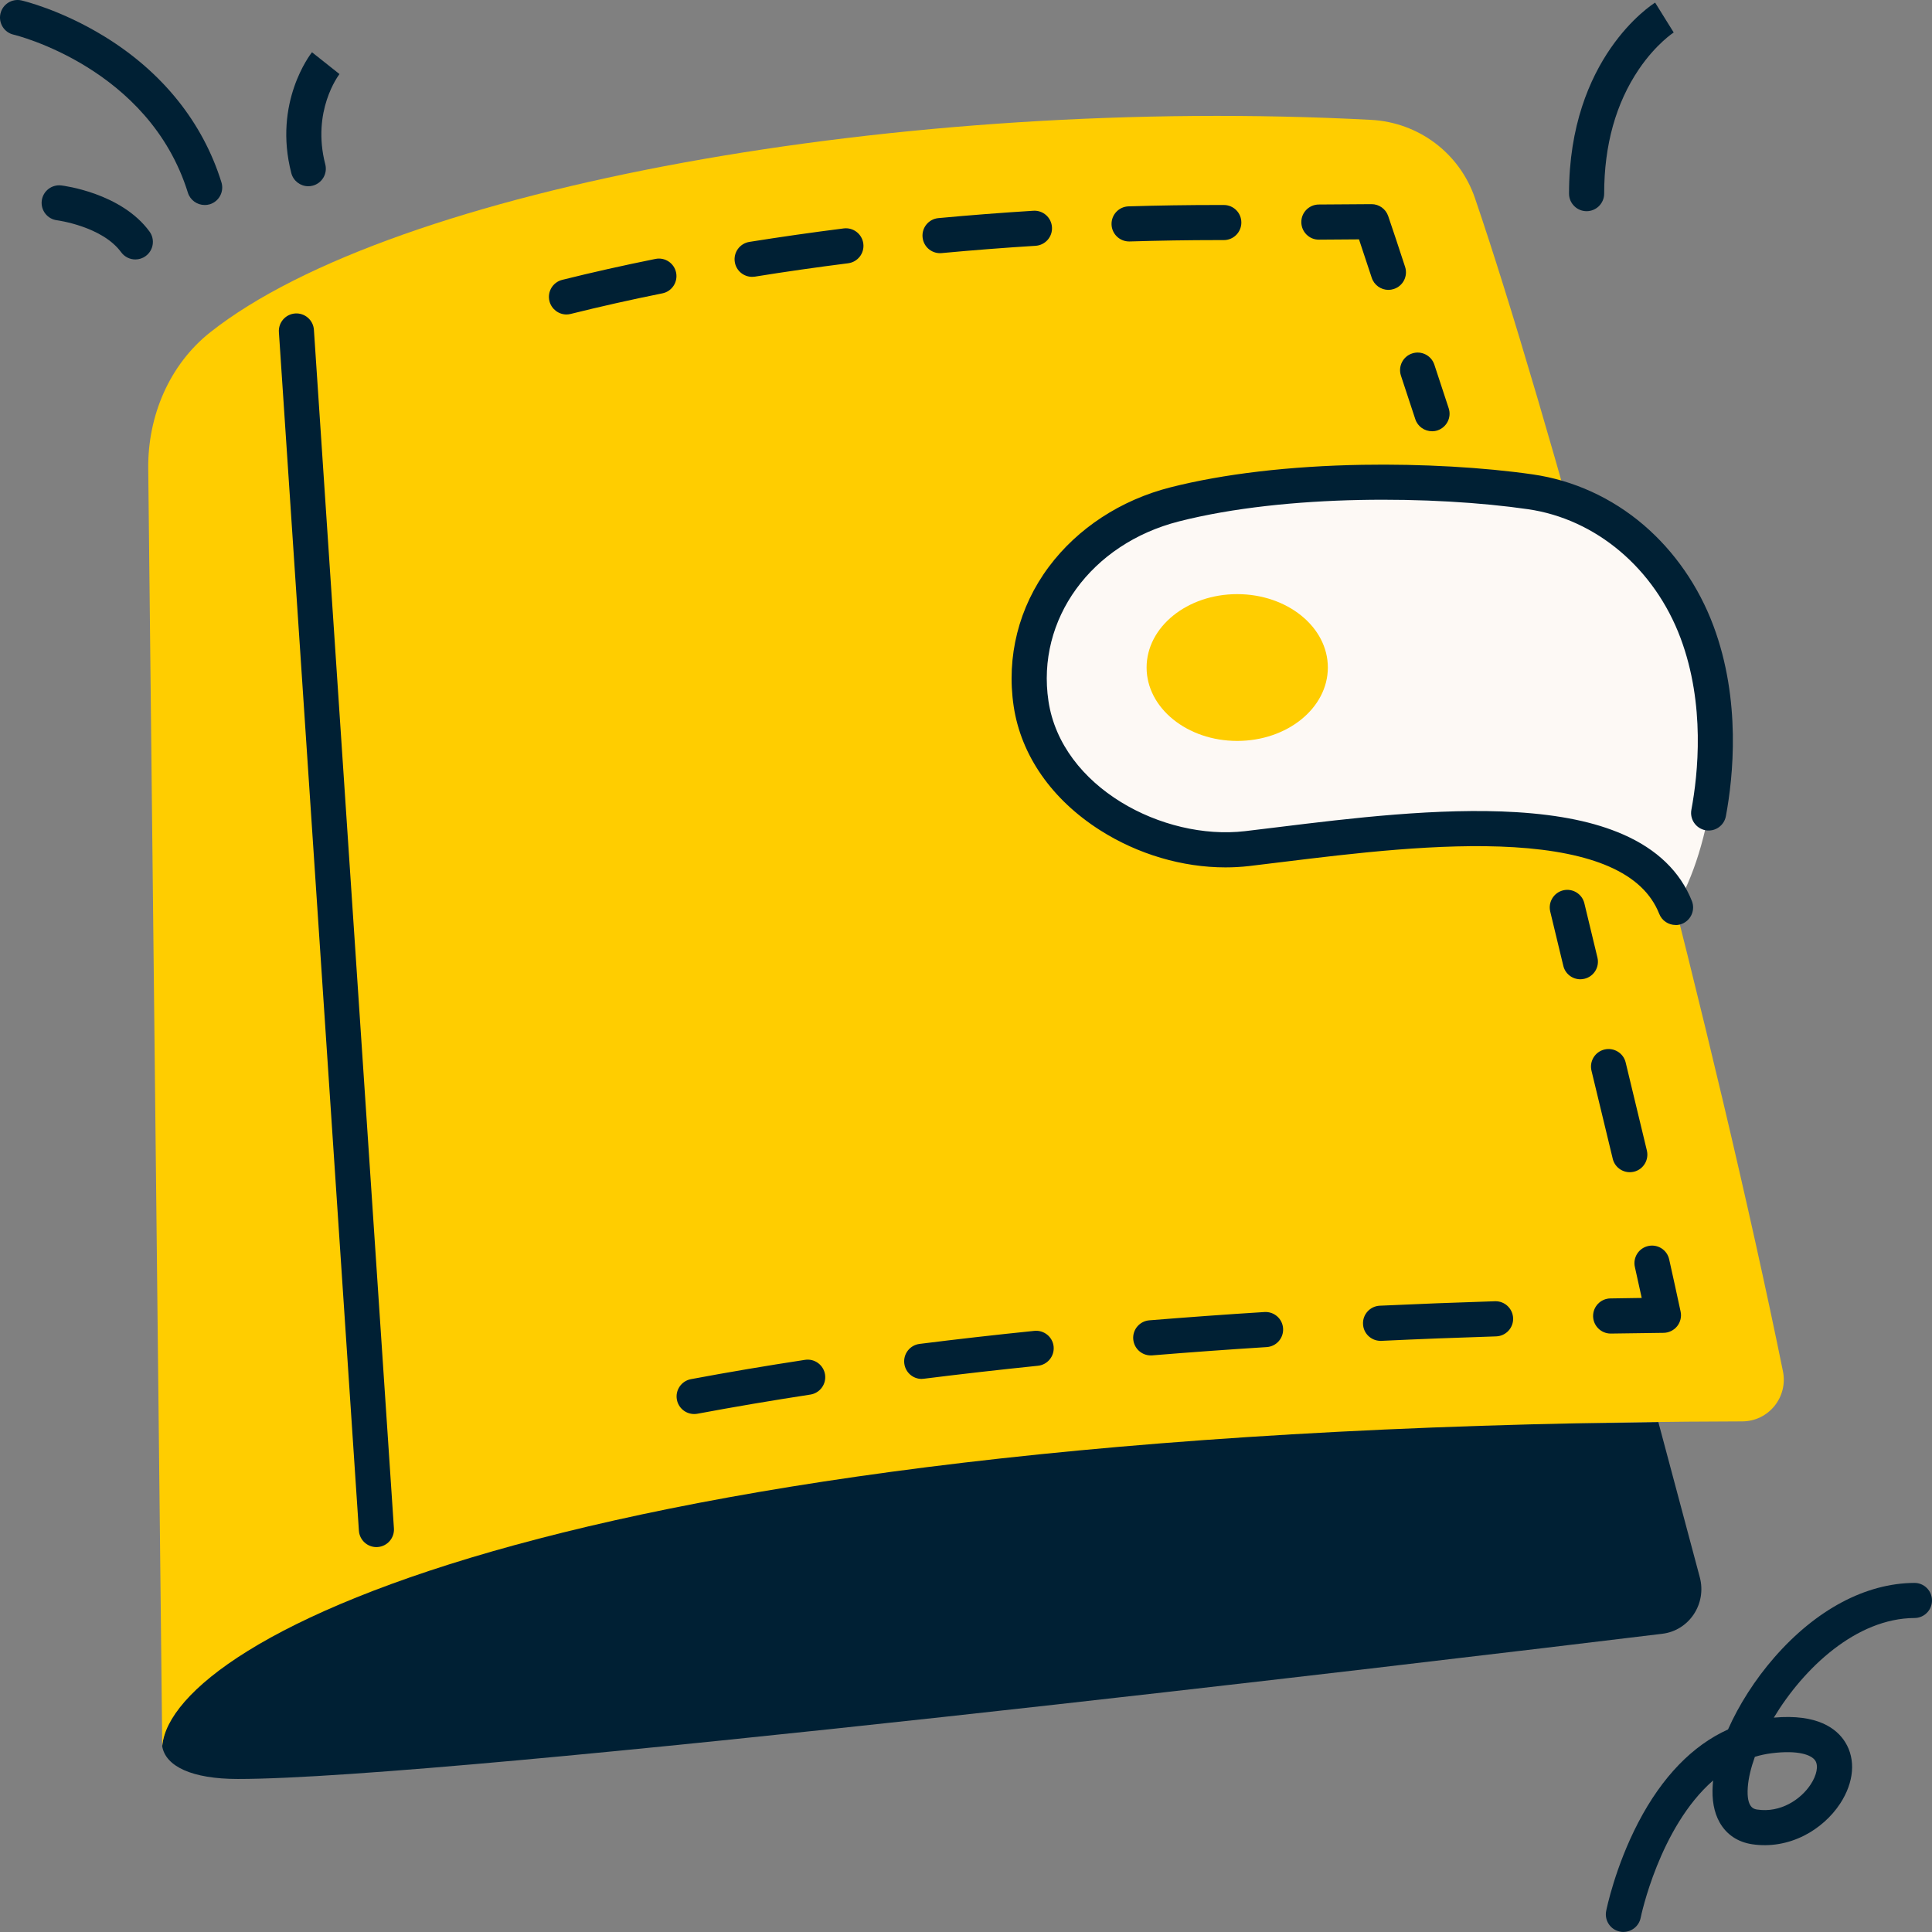
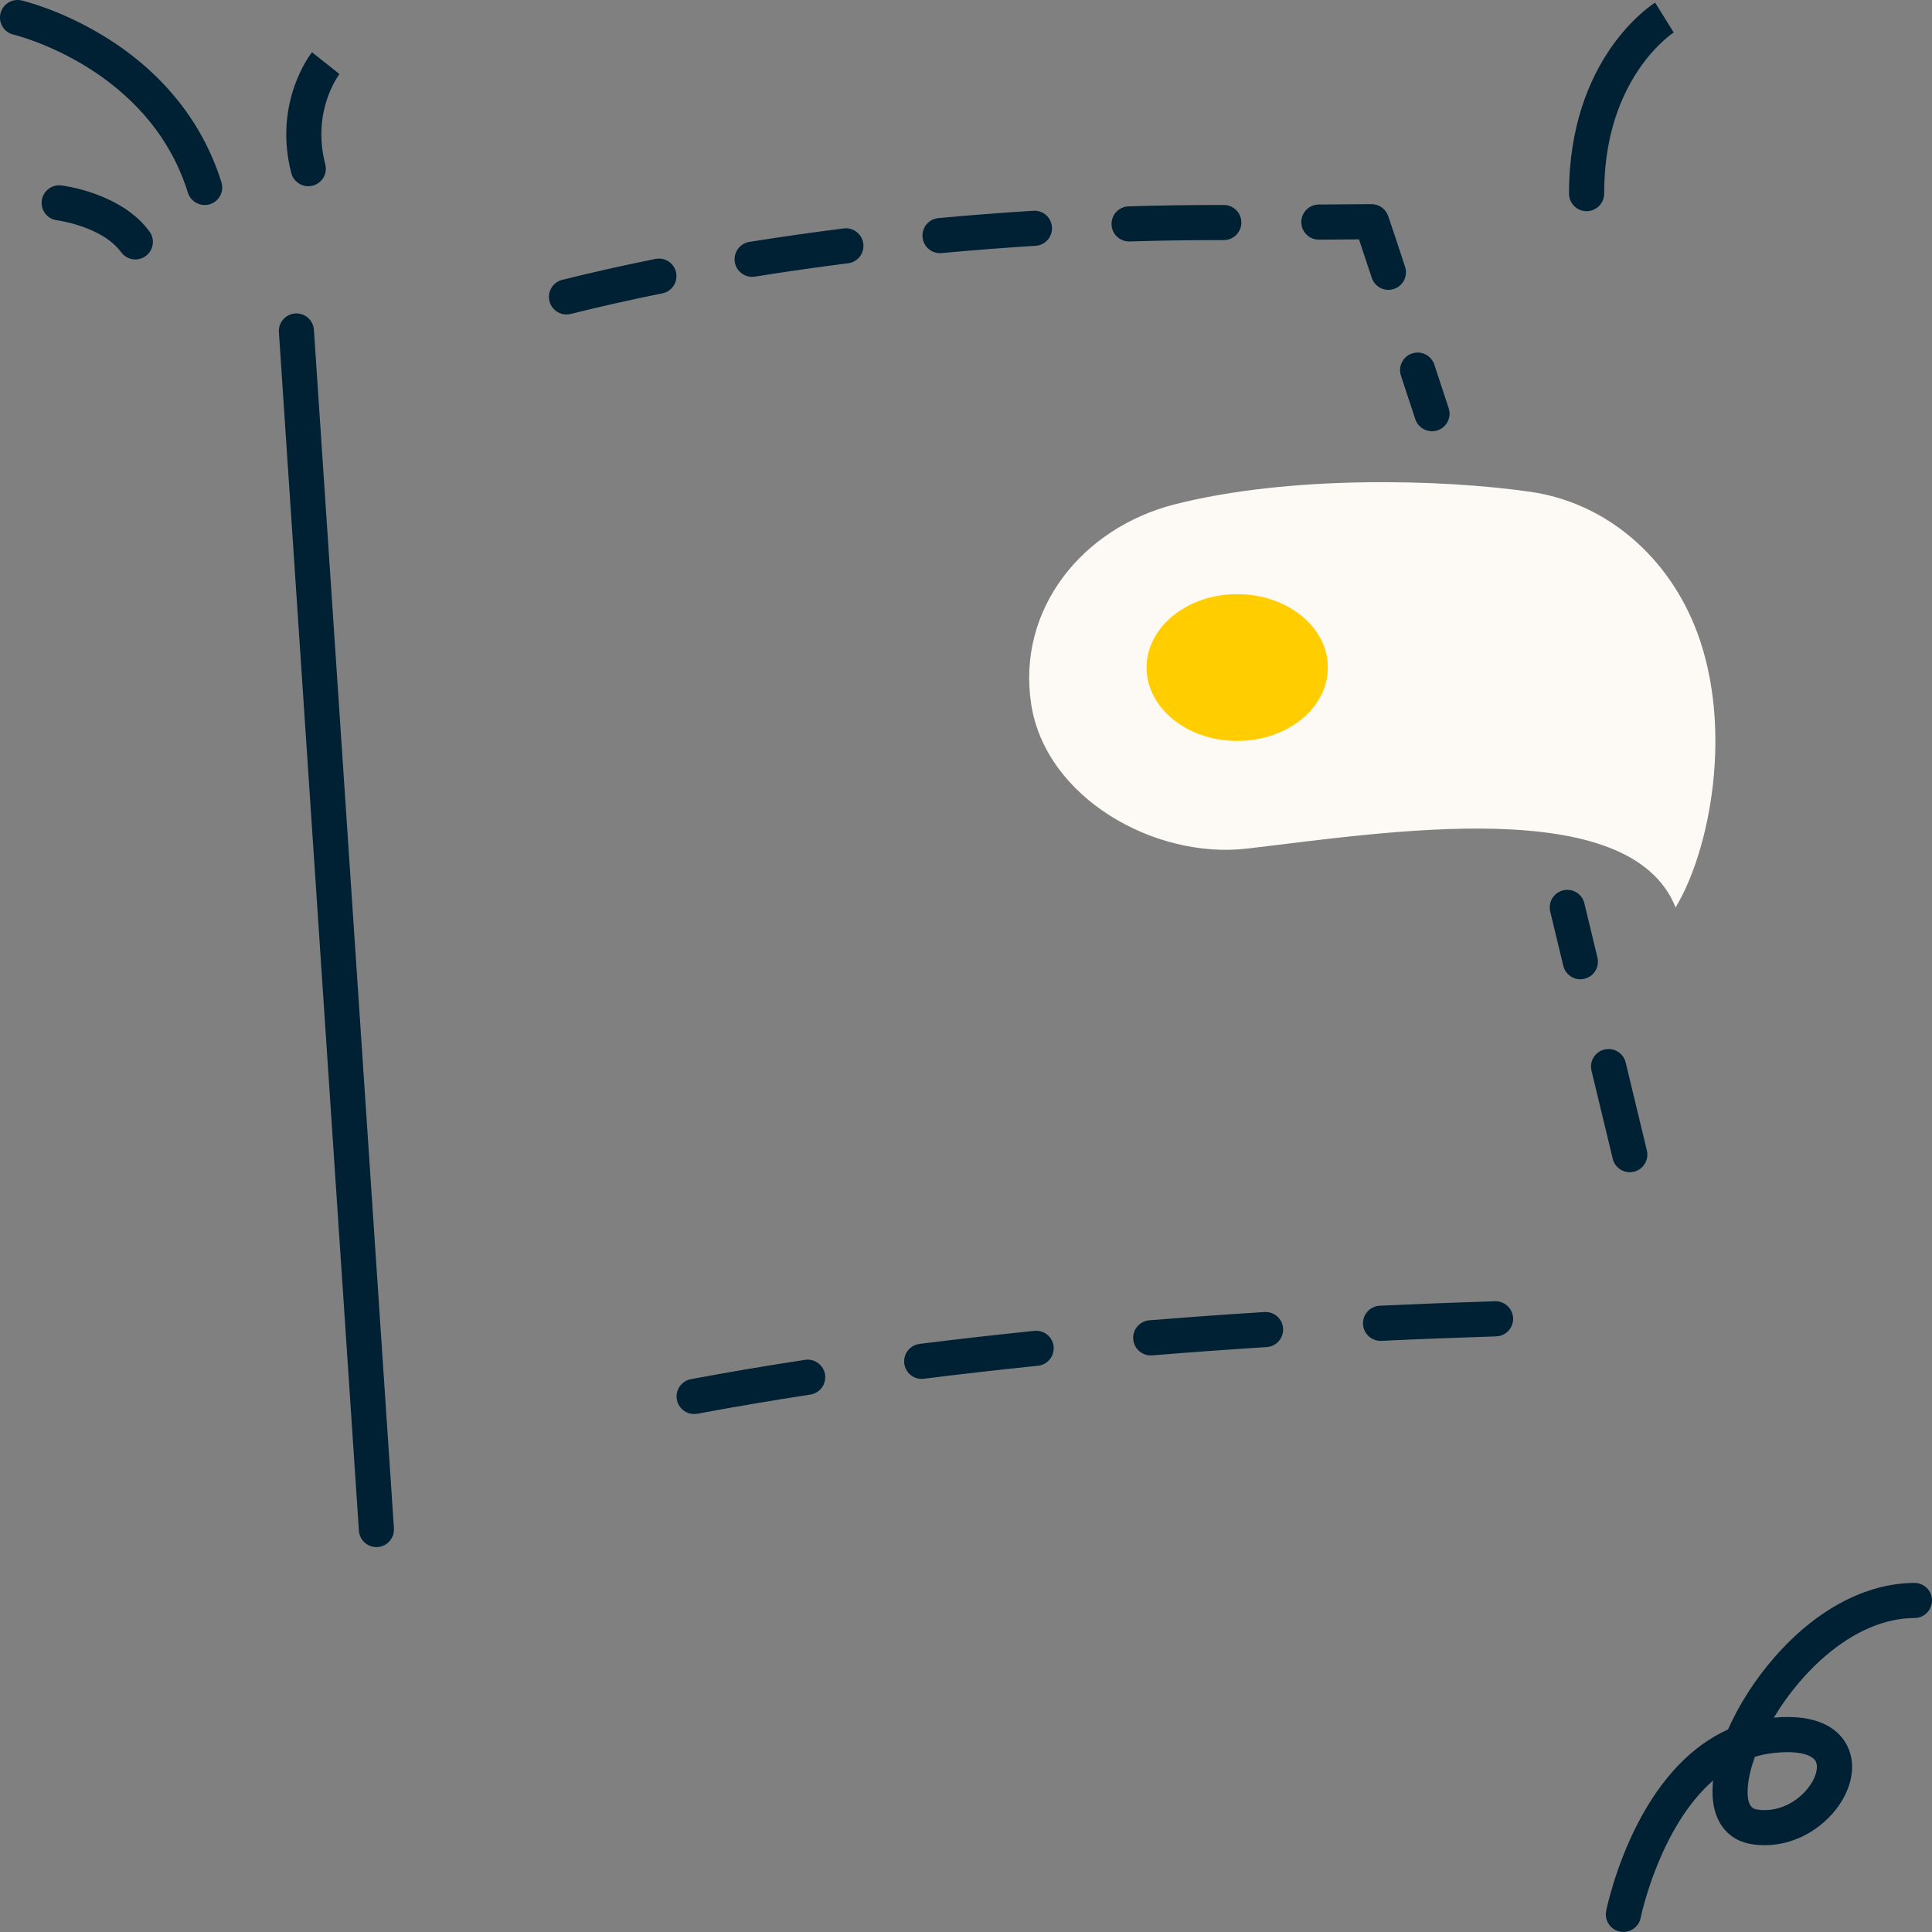
<svg xmlns="http://www.w3.org/2000/svg" width="48" height="48" viewBox="0 0 48 48" fill="none">
  <rect x="0" y="0" width="48" height="48" fill="#808080" stroke="none" />
  <path d="M40.334 47.999C40.305 47.999 40.277 47.996 40.247 47.99C40.011 47.943 39.858 47.714 39.905 47.477C39.914 47.432 40.127 46.383 40.704 45.276C41.293 44.147 42.051 43.365 42.932 42.968C43.203 42.357 43.603 41.728 44.084 41.177C45.12 39.99 46.355 39.333 47.562 39.327C47.802 39.325 47.999 39.52 48 39.761C48.001 40.002 47.807 40.198 47.566 40.199C46.121 40.206 44.816 41.437 44.07 42.674C45.155 42.576 45.633 42.946 45.843 43.283C46.111 43.712 46.064 44.282 45.717 44.811C45.502 45.139 45.186 45.42 44.829 45.602C44.42 45.81 43.972 45.886 43.532 45.82C43.172 45.766 42.892 45.577 42.722 45.274C42.583 45.026 42.526 44.712 42.553 44.34C42.555 44.306 42.558 44.27 42.562 44.235C41.226 45.401 40.767 47.618 40.762 47.647C40.72 47.854 40.538 47.998 40.334 47.998L40.334 47.999ZM43.599 43.648C43.5 43.924 43.439 44.182 43.423 44.405C43.387 44.917 43.579 44.947 43.66 44.958C44.237 45.044 44.742 44.707 44.986 44.333C45.136 44.105 45.182 43.873 45.102 43.746C45.011 43.6 44.678 43.475 44.014 43.559C43.87 43.577 43.732 43.607 43.598 43.648H43.599Z" fill="#002034" />
  <path d="M39.419 5.247C39.178 5.247 38.982 5.051 38.982 4.811C38.982 1.436 41.034 0.12 41.121 0.065L41.582 0.806H41.584C41.584 0.806 41.145 1.09 40.718 1.72C40.145 2.566 39.855 3.605 39.855 4.811C39.855 5.051 39.659 5.247 39.418 5.247H39.419Z" fill="#002034" />
  <path d="M5.084 5.093C4.899 5.093 4.726 4.973 4.668 4.787C3.699 1.675 0.371 0.868 0.338 0.861C0.103 0.807 -0.043 0.572 0.011 0.338C0.066 0.103 0.3 -0.043 0.535 0.011C0.574 0.02 1.515 0.243 2.593 0.905C4.033 1.788 5.038 3.04 5.501 4.528C5.573 4.758 5.445 5.003 5.214 5.075C5.171 5.088 5.127 5.094 5.084 5.094V5.093Z" fill="#002034" />
  <path d="M3.363 6.446C3.229 6.446 3.096 6.384 3.01 6.267C2.54 5.623 1.43 5.475 1.419 5.473C1.18 5.445 1.009 5.228 1.037 4.989C1.066 4.749 1.283 4.579 1.522 4.607C1.582 4.614 3.015 4.795 3.714 5.752C3.857 5.947 3.814 6.22 3.619 6.362C3.542 6.419 3.451 6.446 3.362 6.446H3.363Z" fill="#002034" />
  <path d="M7.659 4.627C7.465 4.627 7.287 4.496 7.237 4.299C6.783 2.544 7.712 1.348 7.751 1.298L8.434 1.84L8.436 1.838C8.408 1.876 7.74 2.76 8.081 4.082C8.142 4.315 8.001 4.553 7.768 4.613C7.731 4.623 7.695 4.627 7.658 4.627L7.659 4.627Z" fill="#002034" />
-   <path d="M41.202 35.331C41.197 35.331 41.191 35.331 41.185 35.331C40.7 35.337 40.231 35.355 39.757 35.354C13.431 35.225 4.346 40.422 4.029 43.379C4.109 43.886 4.773 44.198 5.911 44.198C11.24 44.198 35.462 41.299 41.297 40.591C41.968 40.511 42.407 39.846 42.231 39.187L41.201 35.331H41.202Z" fill="#002034" />
-   <path d="M44.297 34.071C42.636 25.904 39.445 13.791 37.364 7.134C37.106 6.306 36.864 5.563 36.645 4.922C36.26 3.798 35.239 3.041 34.065 2.978C22.44 2.365 9.768 4.661 5.224 8.255C4.207 9.06 3.668 10.337 3.683 11.643L4.031 43.378C4.267 40.74 14.094 35.387 43.288 35.314C43.937 35.312 44.427 34.715 44.297 34.07V34.071Z" fill="#FFCD00" />
  <path d="M14.074 7.813C13.879 7.813 13.701 7.68 13.651 7.482C13.592 7.248 13.735 7.011 13.968 6.953C14.705 6.769 15.484 6.594 16.284 6.433C16.521 6.385 16.75 6.538 16.798 6.774C16.845 7.011 16.692 7.241 16.457 7.288C15.67 7.446 14.905 7.619 14.181 7.799C14.145 7.808 14.11 7.813 14.075 7.813H14.074ZM18.686 6.878C18.475 6.878 18.29 6.725 18.256 6.511C18.217 6.273 18.379 6.049 18.617 6.01C19.381 5.888 20.171 5.775 20.962 5.675C21.201 5.645 21.419 5.815 21.449 6.054C21.479 6.293 21.31 6.511 21.07 6.541C20.289 6.64 19.51 6.751 18.755 6.873C18.732 6.876 18.708 6.878 18.685 6.878H18.686ZM23.355 6.29C23.131 6.29 22.942 6.12 22.921 5.894C22.898 5.654 23.074 5.441 23.314 5.419C24.095 5.346 24.888 5.285 25.674 5.236C25.915 5.221 26.121 5.404 26.136 5.645C26.151 5.886 25.968 6.092 25.727 6.107C24.951 6.155 24.166 6.216 23.395 6.288C23.382 6.289 23.368 6.29 23.355 6.29ZM28.052 5.999C27.817 5.999 27.623 5.812 27.616 5.576C27.609 5.335 27.798 5.134 28.039 5.127C28.778 5.104 29.521 5.093 30.25 5.093H30.405C30.646 5.093 30.841 5.287 30.841 5.528C30.841 5.769 30.647 5.965 30.406 5.965H30.25C29.531 5.965 28.796 5.977 28.066 5.999C28.061 5.999 28.057 5.999 28.052 5.999H28.052Z" fill="#002034" />
  <path d="M34.495 7.202C34.311 7.202 34.14 7.084 34.08 6.9C33.969 6.561 33.86 6.232 33.764 5.947C33.526 5.949 33.173 5.952 32.77 5.954C32.528 5.957 32.333 5.761 32.331 5.52C32.329 5.279 32.524 5.083 32.765 5.081C33.5 5.077 34.073 5.072 34.073 5.072C34.074 5.072 34.075 5.072 34.076 5.072C34.263 5.072 34.428 5.191 34.489 5.367C34.607 5.712 34.756 6.16 34.909 6.63C34.984 6.859 34.859 7.106 34.629 7.18C34.584 7.195 34.539 7.202 34.494 7.202H34.495Z" fill="#002034" />
-   <path d="M40.017 33.132C39.779 33.132 39.585 32.941 39.58 32.703C39.576 32.462 39.768 32.263 40.009 32.259C40.266 32.255 40.526 32.251 40.788 32.247C40.732 31.994 40.675 31.737 40.618 31.478C40.565 31.242 40.714 31.009 40.949 30.957C41.185 30.904 41.418 31.053 41.47 31.288C41.568 31.729 41.664 32.165 41.754 32.585C41.782 32.713 41.75 32.846 41.669 32.949C41.587 33.051 41.463 33.112 41.333 33.114C40.895 33.119 40.455 33.125 40.025 33.132C40.022 33.132 40.019 33.132 40.017 33.132V33.132Z" fill="#002034" />
  <path d="M17.246 35.131C17.039 35.131 16.856 34.984 16.817 34.774C16.773 34.538 16.929 34.309 17.166 34.265C18.073 34.095 19.026 33.934 20 33.785C20.238 33.748 20.461 33.912 20.498 34.15C20.534 34.388 20.371 34.611 20.133 34.648C19.169 34.796 18.224 34.956 17.327 35.124C17.3 35.129 17.272 35.131 17.246 35.131ZM22.899 34.259C22.682 34.259 22.495 34.098 22.467 33.876C22.437 33.637 22.607 33.419 22.846 33.389C23.769 33.273 24.729 33.164 25.698 33.065C25.938 33.041 26.153 33.215 26.177 33.454C26.201 33.693 26.026 33.908 25.787 33.932C24.824 34.031 23.872 34.139 22.955 34.254C22.937 34.257 22.919 34.258 22.9 34.258L22.899 34.259ZM28.59 33.675C28.365 33.675 28.174 33.502 28.155 33.273C28.135 33.033 28.314 32.823 28.554 32.803C29.486 32.728 30.449 32.657 31.415 32.597C31.656 32.582 31.863 32.764 31.878 33.005C31.893 33.246 31.711 33.453 31.47 33.468C30.509 33.529 29.552 33.598 28.625 33.674C28.613 33.675 28.601 33.675 28.59 33.675V33.675ZM34.299 33.313C34.067 33.313 33.874 33.13 33.864 32.897C33.852 32.656 34.039 32.452 34.279 32.44C35.216 32.397 36.18 32.359 37.144 32.329C37.384 32.322 37.585 32.511 37.593 32.752C37.601 32.993 37.412 33.194 37.171 33.202C36.212 33.232 35.252 33.269 34.32 33.313C34.313 33.313 34.306 33.313 34.299 33.313Z" fill="#002034" />
  <path d="M40.492 29.123C40.294 29.123 40.116 28.989 40.068 28.789L39.54 26.601C39.484 26.366 39.628 26.131 39.862 26.075C40.097 26.019 40.333 26.163 40.389 26.396L40.916 28.584C40.972 28.819 40.828 29.055 40.594 29.111C40.559 29.119 40.526 29.123 40.492 29.123Z" fill="#002034" />
  <path d="M39.264 24.33C39.066 24.33 38.888 24.196 38.84 23.996L38.515 22.647C38.459 22.412 38.603 22.177 38.837 22.12C39.072 22.064 39.307 22.209 39.363 22.442L39.688 23.791C39.744 24.026 39.6 24.261 39.366 24.317C39.331 24.325 39.297 24.33 39.264 24.33Z" fill="#002034" />
  <path d="M35.577 10.714C35.394 10.714 35.223 10.598 35.163 10.415L34.806 9.333C34.731 9.104 34.855 8.857 35.085 8.781C35.313 8.706 35.56 8.83 35.636 9.06L35.992 10.142C36.068 10.37 35.943 10.617 35.714 10.693C35.669 10.708 35.623 10.715 35.577 10.715V10.714Z" fill="#002034" />
  <path d="M9.351 38.437C9.124 38.437 8.932 38.26 8.917 38.03L6.929 8.252C6.913 8.012 7.095 7.804 7.335 7.788C7.575 7.772 7.783 7.954 7.799 8.194L9.787 37.972C9.803 38.212 9.621 38.42 9.381 38.436C9.371 38.436 9.361 38.437 9.351 38.437Z" fill="#002034" />
  <path d="M42.161 15.7C41.475 13.867 39.94 12.496 38.023 12.219C35.838 11.903 32.037 11.803 29.184 12.531C26.896 13.114 25.263 15.124 25.618 17.485C25.968 19.811 28.673 21.352 30.983 21.083C34.422 20.682 40.492 19.688 41.63 22.545C42.497 21.102 43.061 18.102 42.162 15.7L42.161 15.7Z" fill="#FDF9F5" />
-   <path d="M41.629 22.981C41.456 22.981 41.291 22.877 41.224 22.706C41.019 22.191 40.609 21.806 39.972 21.527C39.381 21.269 38.588 21.108 37.618 21.049C35.775 20.937 33.61 21.202 31.871 21.415C31.576 21.452 31.298 21.485 31.032 21.517C30.839 21.539 30.643 21.55 30.447 21.55C29.38 21.55 28.272 21.226 27.33 20.626C26.131 19.862 25.369 18.769 25.185 17.55C25 16.316 25.31 15.084 26.059 14.081C26.775 13.123 27.846 12.422 29.075 12.109C30.395 11.773 32.045 11.579 33.846 11.548C35.316 11.523 36.86 11.61 38.085 11.787C39.094 11.933 40.046 12.368 40.837 13.044C41.602 13.7 42.202 14.565 42.569 15.547C43.261 17.398 43.061 19.305 42.879 20.278C42.835 20.515 42.607 20.671 42.371 20.627C42.134 20.582 41.978 20.355 42.022 20.118C42.187 19.234 42.371 17.506 41.753 15.853C41.105 14.122 39.652 12.895 37.961 12.651C35.662 12.318 31.968 12.272 29.291 12.954C27.107 13.51 25.744 15.389 26.049 17.42C26.371 19.556 28.891 20.887 30.931 20.65C31.194 20.619 31.471 20.585 31.765 20.549C33.539 20.331 35.748 20.061 37.671 20.178C38.758 20.245 39.625 20.425 40.32 20.729C41.168 21.099 41.744 21.656 42.034 22.384C42.123 22.608 42.013 22.862 41.79 22.952C41.737 22.973 41.682 22.983 41.629 22.983V22.981Z" fill="#002034" />
  <path d="M30.738 18.408C31.982 18.408 32.99 17.591 32.99 16.584C32.99 15.577 31.982 14.761 30.738 14.761C29.495 14.761 28.487 15.577 28.487 16.584C28.487 17.591 29.495 18.408 30.738 18.408Z" fill="#FFCD00" />
</svg>